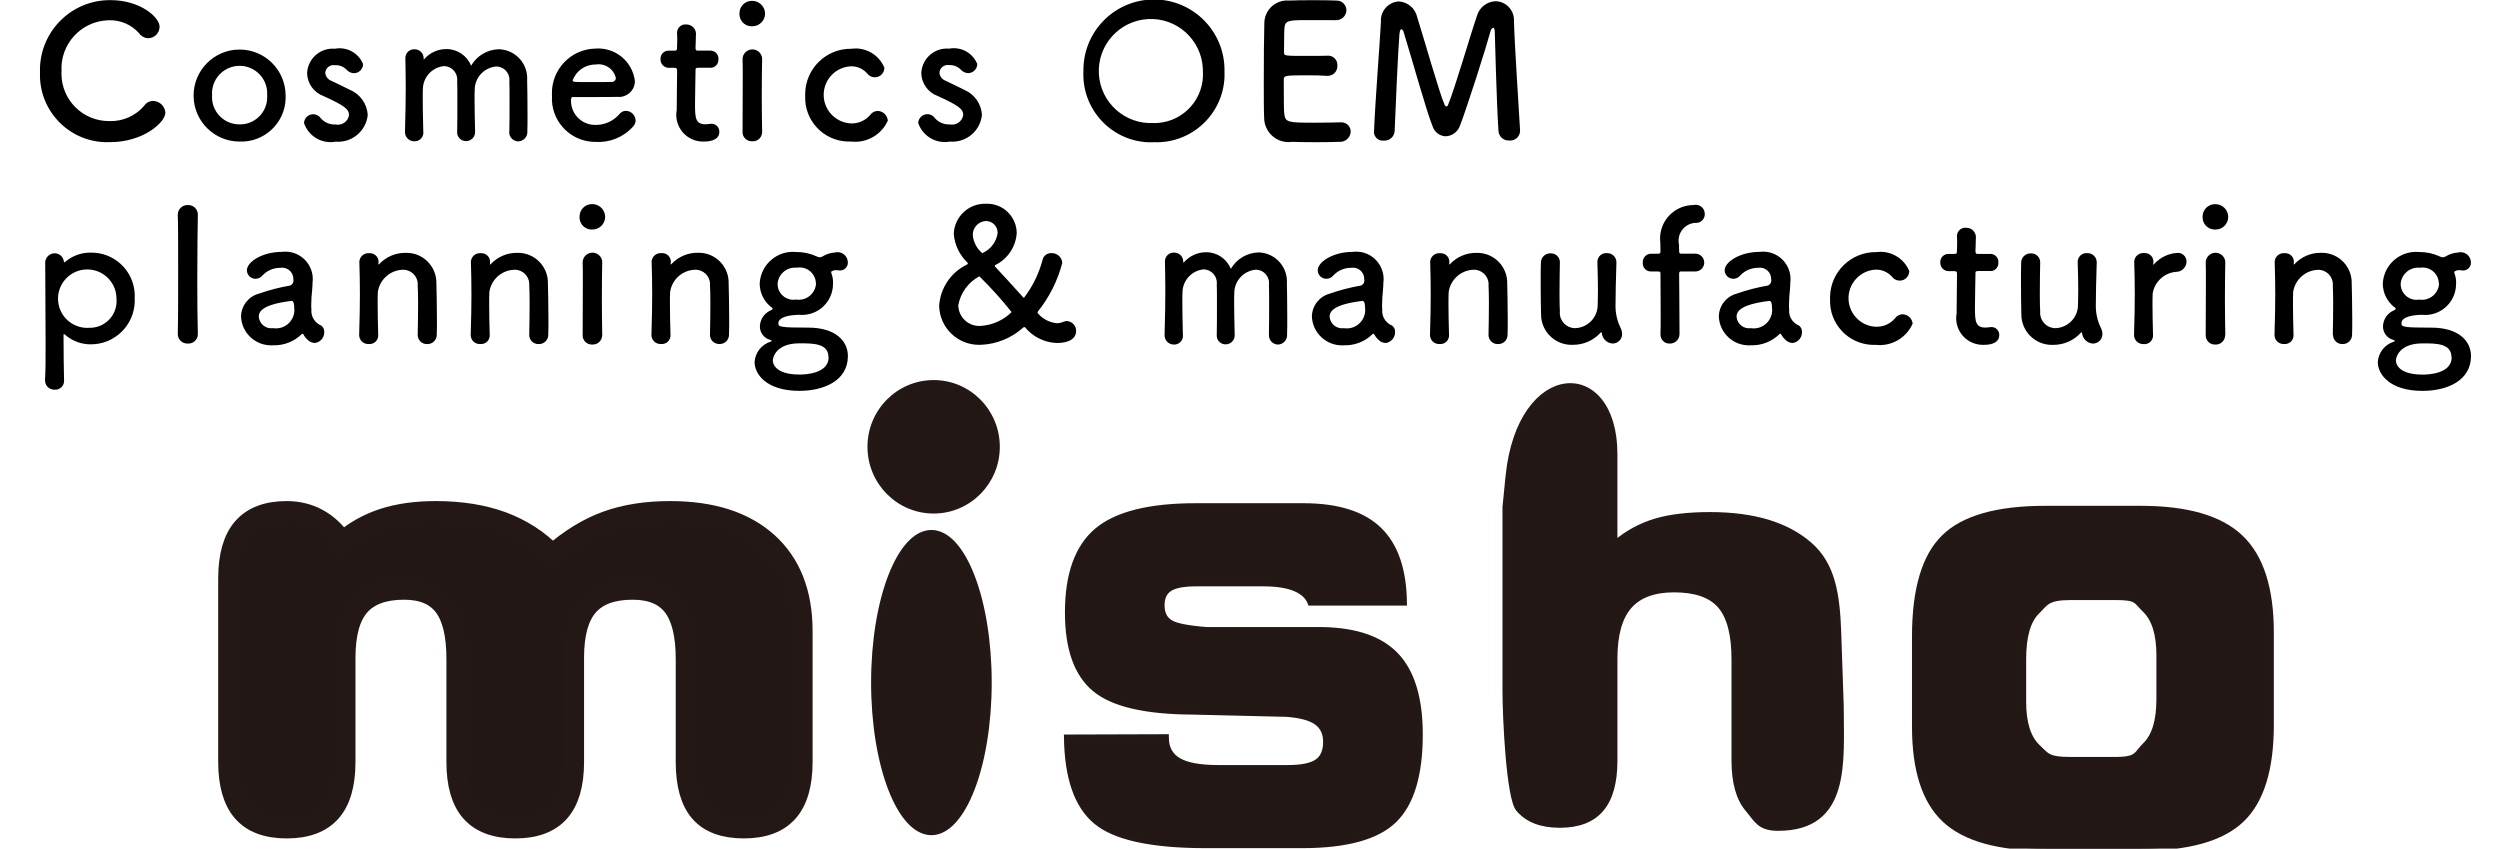
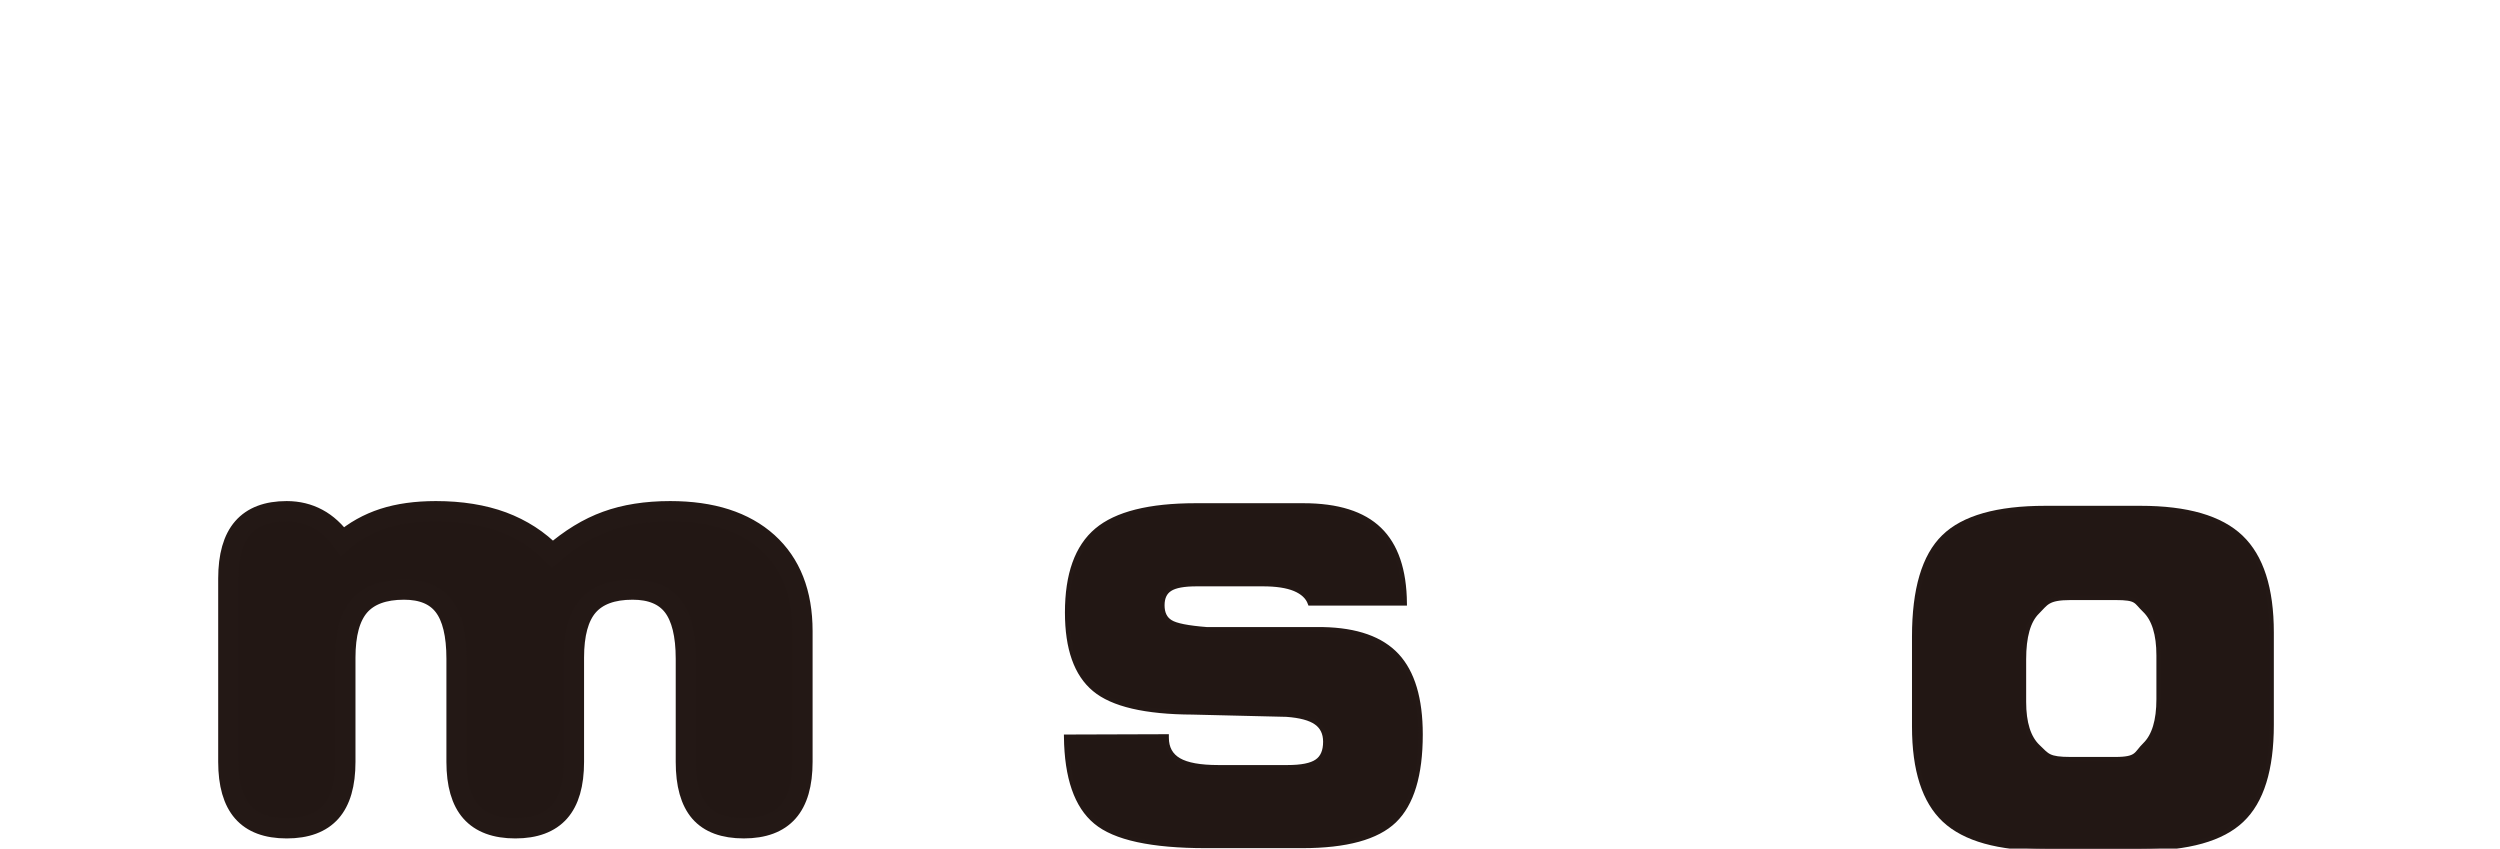
<svg xmlns="http://www.w3.org/2000/svg" version="1.1" id="logo-footer" x="0px" y="0px" width="123px" height="41.75px" viewBox="75.369 0 123 41.75" enable-background="new 75.369 0 123 41.75" xml:space="preserve">
  <path id="Misho_Co._Ltd." display="none" d="M76.528,38.635c0.026,0.576,0.516,1.022,1.092,0.996  c0.024-0.001,0.05-0.003,0.074-0.006c0.666,0.063,1.257-0.428,1.319-1.094c0-0.002,0-0.004,0.001-0.006  c0.109-3.037,0.418-9.727,0.572-11.662c0.043-0.463,0.132-0.639,0.242-0.639c0.158,0.085,0.265,0.24,0.286,0.418  c0.814,2.601,2.75,9.571,3.454,11.244c0.206,0.711,0.845,1.208,1.584,1.232c0.773-0.031,1.452-0.526,1.717-1.254  c0.9-2.355,3.168-9.506,3.652-11.332c0.021-0.201,0.146-0.377,0.33-0.463c0.109,0,0.2,0.154,0.2,0.529c0,0,0.22,8.734,0.439,11.881  c0.045,0.678,0.631,1.19,1.308,1.146c0.004-0.001,0.009-0.001,0.013-0.001c0.649,0.053,1.22-0.431,1.273-1.08  c0.002-0.021,0.003-0.043,0.003-0.064v-0.088c-0.176-3.125-0.66-10.275-0.726-13.113c0.072-1.252-0.884-2.325-2.136-2.397  c-0.021-0.001-0.043-0.002-0.064-0.003c-1.069,0.035-1.989,0.767-2.266,1.8c-0.858,2.509-2.619,8.625-3.455,10.649  c-0.02,0.102-0.099,0.181-0.2,0.199c-0.106-0.017-0.192-0.096-0.22-0.199c-0.528-1.078-2.464-7.9-3.3-10.539  c-0.23-1.06-1.141-1.834-2.224-1.893c-1.267,0.089-2.223,1.188-2.135,2.455c0.001,0.003,0.001,0.006,0.001,0.01  c-0.176,3.189-0.682,9.373-0.836,13.224v0.044L76.528,38.635z M98.412,25.875c0.848,0.004,1.537-0.681,1.54-1.527  c0-0.012,0-0.023,0-0.035c-0.026-0.832-0.707-1.494-1.54-1.5c-0.824-0.025-1.513,0.621-1.539,1.445  c-0.001,0.019-0.001,0.037-0.001,0.055c-0.058,0.805,0.548,1.504,1.352,1.561C98.287,25.878,98.349,25.879,98.412,25.875z   M99.6,38.593v-0.044c-0.022-1.21-0.044-2.773-0.044-4.291c0-1.848,0.021-3.586,0.044-4.488v-0.045  c-0.069-0.648-0.65-1.118-1.3-1.049c-0.578,0.061-1.026,0.535-1.055,1.116c0.022,0.594,0.022,1.474,0.022,2.464  c0,2-0.022,4.512-0.022,6.337c-0.013,0.607,0.469,1.11,1.076,1.124c0.03,0,0.06,0,0.09-0.002c0.613,0.043,1.146-0.419,1.188-1.032  c0.002-0.03,0.003-0.062,0.003-0.092L99.6,38.593z M108.918,36.523c-0.085-1.333-0.922-2.502-2.155-3.014  c-0.66-0.352-1.65-0.792-2.223-1.078c-0.408-0.155-0.69-0.532-0.726-0.968c0.051-0.554,0.541-0.96,1.094-0.909  c0.024,0.002,0.048,0.006,0.072,0.01c0.516-0.029,1.02,0.163,1.386,0.527c0.226,0.266,0.552,0.425,0.9,0.44  c0.604-0.01,1.09-0.497,1.1-1.101c0-0.858-1.364-1.849-3.388-1.849c-1.698-0.146-3.191,1.114-3.337,2.812  c-0.004,0.045-0.007,0.092-0.009,0.138c0.03,1.237,0.816,2.329,1.98,2.75c2.575,1.166,3.059,1.584,3.059,2.288  c0,0.507-0.462,1.123-1.628,1.123c-0.683,0.038-1.343-0.247-1.782-0.771c-0.2-0.289-0.529-0.462-0.881-0.463  c-0.596-0.005-1.091,0.462-1.122,1.058c0,0.726,1.122,2.243,3.808,2.243c1.955,0.157,3.673-1.286,3.854-3.239L108.918,36.523z   M117.694,38.549c-0.001,0.607,0.491,1.101,1.099,1.102c0.016,0,0.03-0.001,0.045-0.002c0.614,0.02,1.127-0.464,1.146-1.078  c0.001-0.029,0-0.059-0.001-0.088c0.021-0.461,0.021-1.077,0.021-1.76c0-1.629-0.044-3.587-0.065-4.379  c0.107-1.984-1.414-3.682-3.399-3.79c-0.157-0.009-0.315-0.007-0.473,0.005c-1.063-0.014-2.104,0.31-2.971,0.924  c-0.032,0.029-0.069,0.053-0.11,0.066c-0.044,0-0.044-0.044-0.044-0.132c0.021-0.748,0.044-3.388,0.065-5.478  c0.008-0.566-0.446-1.032-1.013-1.039c-0.036,0-0.073,0.001-0.108,0.005c-0.592-0.052-1.112,0.386-1.164,0.976  c-0.001,0.012-0.002,0.024-0.002,0.036c0,1.474,0.021,4.092,0.021,6.843c0,2.772-0.021,5.676-0.088,7.768v0.044  c0.003,0.6,0.491,1.083,1.091,1.081c0.025,0,0.05-0.002,0.075-0.004c0.571,0.049,1.074-0.377,1.122-0.948  c0.005-0.058,0.005-0.116,0-0.173c-0.044-1.563-0.066-2.861-0.066-3.873c0-0.727,0-1.301,0.022-1.694  c0.186-1.37,1.369-2.383,2.751-2.354c1.104-0.026,2.021,0.847,2.049,1.951c0.001,0.054,0,0.107-0.003,0.161  c0.021,0.353,0.044,1.078,0.044,1.937c0,1.342-0.022,2.971-0.044,3.873V38.549L117.694,38.549z M127.658,39.736  c2.946,0.105,5.419-2.199,5.523-5.145c0.005-0.141,0.005-0.281-0.001-0.422c-0.018-3.057-2.509-5.52-5.565-5.503  s-5.52,2.509-5.503,5.565c0.018,3.05,2.499,5.511,5.549,5.502L127.658,39.736z M127.658,37.669c-1.814,0.024-3.305-1.426-3.33-3.239  c-0.001-0.087,0.001-0.174,0.007-0.261c-0.123-1.829,1.26-3.411,3.089-3.534s3.411,1.26,3.534,3.088c0.01,0.148,0.01,0.298,0,0.446  c0.127,1.8-1.229,3.362-3.029,3.49c-0.089,0.007-0.179,0.009-0.268,0.008L127.658,37.669z M155.283,36.26  c-0.051-0.78-0.689-1.393-1.471-1.41c-0.434-0.004-0.839,0.212-1.078,0.572c-1.048,1.234-2.604,1.918-4.222,1.854  c-4.644,0-5.722-4.137-5.722-5.985c0-2.972,1.981-6.14,5.7-6.14c1.383-0.047,2.714,0.526,3.63,1.563  c0.259,0.365,0.676,0.586,1.123,0.594c0.741-0.021,1.333-0.623,1.342-1.363c0-1.188-2.377-3.213-5.875-3.213  c-4.643-0.063-8.457,3.649-8.52,8.292c-0.002,0.141,0,0.281,0.005,0.421c-0.157,4.463,3.333,8.207,7.795,8.364  c0.21,0.007,0.421,0.007,0.632-0.003c4.045-0.004,6.663-2.402,6.663-3.547L155.283,36.26z M162.104,39.736  c2.946,0.105,5.42-2.197,5.524-5.145c0.005-0.141,0.005-0.281-0.002-0.422c-0.017-3.057-2.509-5.52-5.564-5.503  c-3.057,0.017-5.521,2.509-5.503,5.565c0.017,3.051,2.501,5.513,5.553,5.502L162.104,39.736z M162.104,37.669  c-1.814,0.024-3.305-1.427-3.329-3.241c-0.001-0.086,0.001-0.172,0.007-0.259c-0.123-1.829,1.26-3.411,3.089-3.534  c1.828-0.123,3.411,1.26,3.534,3.088c0.01,0.148,0.01,0.298,0,0.446c0.127,1.801-1.23,3.364-3.032,3.49  c-0.087,0.006-0.174,0.009-0.261,0.008L162.104,37.669z M172.149,38.068c-0.023-0.838-0.722-1.498-1.56-1.475  c-0.001,0-0.002,0-0.003,0c-0.824-0.025-1.514,0.623-1.539,1.447c0,0.018-0.001,0.035-0.001,0.053  c-0.067,0.783,0.512,1.473,1.294,1.54c0.082,0.007,0.164,0.007,0.246,0c0.863-0.009,1.56-0.708,1.565-1.571L172.149,38.068z   M175.509,41.391c0.572-0.66,1.585-2,2.157-2.838c0.162-0.225,0.254-0.492,0.265-0.77c-0.027-0.687-0.591-1.23-1.277-1.233  c-0.439,0.015-0.837,0.269-1.034,0.661c-1.628,2.706-1.848,3.189-1.848,3.586c0.017,0.533,0.457,0.953,0.99,0.946  c0.29-0.005,0.564-0.136,0.751-0.358L175.509,41.391z M185.639,24.251v0.462c0,2.178-0.089,7-0.089,10.012  c0,0.813,0,1.518,0.022,1.98c0.066,1.936,1.276,2.662,3.3,2.816c0.286,0.021,1.584,0.043,2.86,0.043c1.3,0,2.6-0.021,2.882-0.043  c0.716,0.048,1.336-0.494,1.385-1.21c0.001-0.015,0.002-0.03,0.002-0.044c0.009-0.637-0.499-1.158-1.135-1.167  c-0.019-0.001-0.036,0-0.054,0.001h-0.102c-0.418,0.021-1.825,0.043-3.1,0.043c-2.992,0-3.477,0-3.565-1.057  c-0.021-0.374-0.044-1.363-0.044-2.618c0-3.058,0.067-7.7,0.133-9.108v-0.088c0.052-0.688-0.464-1.287-1.15-1.339  c-0.035-0.003-0.069-0.004-0.104-0.004c-0.673-0.009-1.226,0.53-1.234,1.204c0,0.031,0.001,0.064,0.003,0.096v0.022L185.639,24.251z   M201.916,30.874c0.531,0.005,0.966-0.422,0.971-0.953c0-0.027,0-0.054-0.003-0.081c0.047-0.523-0.34-0.984-0.862-1.031  c-0.035-0.004-0.07-0.004-0.105-0.004h-1.475c-0.22,0-0.309-0.021-0.309-0.373c0,0,0.045-0.837,0.045-1.431  c0.104-0.628-0.318-1.222-0.946-1.327c-0.072-0.012-0.146-0.017-0.22-0.015c-0.55-0.056-1.04,0.345-1.096,0.895  c-0.003,0.032-0.005,0.063-0.005,0.095v0.066c0.022,0.242,0.022,0.506,0.022,0.77c0,0.507-0.022,0.947-0.022,0.947  c0,0.308-0.021,0.373-0.374,0.373h-0.635c-0.531-0.016-0.976,0.402-0.991,0.935c0,0.026,0,0.053,0.001,0.079  c-0.03,0.551,0.392,1.023,0.942,1.055c0.016,0,0.032,0.001,0.048,0.001h0.66c0.22,0,0.352,0.022,0.352,0.308v0.33  c0,0.969-0.044,3.168-0.044,4.444c0,0.899,0,3.785,3.256,3.785c1.146,0,1.871-0.374,1.871-1.166  c0.015-0.521-0.396-0.954-0.915-0.968c-0.011,0-0.021,0-0.031,0c-0.065,0-0.109,0.021-0.176,0.021  c-0.168,0.025-0.337,0.039-0.507,0.044c-1.232,0-1.3-0.7-1.3-2.421c0-1.452,0.065-3.322,0.065-4.136c0-0.132,0-0.242,0.33-0.242  H201.916L201.916,30.874z M214.884,38.374c0.002-0.208-0.052-0.413-0.153-0.595c-0.639-1.232-0.66-1.299-0.66-9.461  c0-1.849,0.021-3.41,0.066-4.158v-0.11c0.024-0.606-0.447-1.119-1.055-1.144c-0.03-0.002-0.06-0.002-0.09,0  c-0.596-0.024-1.099,0.439-1.123,1.035c-0.001,0.036-0.001,0.072,0.001,0.108c0.022,0.925,0.066,3.168,0.066,5.722  c0,0.065-0.022,0.088-0.066,0.088c-0.031,0.003-0.063-0.005-0.088-0.022c-0.841-0.769-1.941-1.193-3.081-1.188  c-2.92-0.036-5.316,2.303-5.352,5.223c-0.001,0.1,0,0.2,0.005,0.3c-0.166,2.881,2.035,5.351,4.917,5.517  c0.143,0.008,0.286,0.01,0.43,0.006c1.325,0.003,2.589-0.557,3.478-1.539c0.029-0.037,0.066-0.068,0.109-0.088  c0.044,0,0.066,0.043,0.088,0.132c0.309,1.21,0.727,1.386,1.232,1.386c0.683,0.01,1.25-0.526,1.279-1.209L214.884,38.374z   M208.745,37.648c-1.933,0.191-3.654-1.221-3.846-3.152c-0.191-1.933,1.22-3.654,3.152-3.846c1.932-0.191,3.654,1.219,3.846,3.152  c0.012,0.122,0.018,0.245,0.017,0.368c0.159,1.753-1.134,3.303-2.887,3.461c-0.093,0.009-0.186,0.013-0.279,0.013L208.745,37.648z   M220.404,38.066c-0.023-0.838-0.722-1.499-1.56-1.476c-0.001,0-0.002,0-0.003,0c-0.824-0.025-1.514,0.622-1.539,1.447  c0,0.018-0.001,0.035,0,0.053c-0.068,0.782,0.511,1.472,1.293,1.54c0.082,0.008,0.164,0.008,0.246,0  c0.864-0.006,1.563-0.704,1.57-1.568L220.404,38.066z" />
-   <path id="Cosmetics_OEM_planning_manufacturing" d="M83.506,5.543c-0.021-0.318-0.281-0.568-0.6-0.577  c-0.177-0.001-0.343,0.087-0.441,0.235c-0.429,0.504-1.066,0.783-1.728,0.756c-1.288,0.006-2.338-1.034-2.344-2.322  c0-0.042,0.001-0.084,0.003-0.127C78.322,2.196,79.326,1.073,80.637,1c0.03-0.002,0.061-0.003,0.091-0.003  c0.565-0.019,1.109,0.215,1.484,0.639c0.105,0.15,0.276,0.241,0.459,0.244c0.304-0.009,0.546-0.255,0.55-0.559  c0-0.486-0.973-1.314-2.4-1.314c-1.899-0.025-3.46,1.494-3.486,3.394c0,0.057,0,0.114,0.002,0.172  c-0.064,1.825,1.363,3.357,3.188,3.422c0.086,0.003,0.173,0.002,0.26-0.001C82.434,6.992,83.506,6.011,83.506,5.543z M87.162,6.965  c1.206,0.043,2.218-0.9,2.26-2.105c0.002-0.058,0.002-0.115-0.001-0.172c-0.008-1.25-1.027-2.258-2.277-2.25  c-1.251,0.008-2.258,1.028-2.25,2.278C84.901,5.962,85.915,6.968,87.162,6.965z M87.162,6.119c-0.742,0.01-1.353-0.584-1.362-1.327  c-0.001-0.035,0-0.07,0.003-0.105c-0.051-0.749,0.516-1.396,1.265-1.445c0.748-0.05,1.396,0.516,1.445,1.265  c0.004,0.06,0.004,0.121,0,0.181c0.052,0.736-0.502,1.376-1.239,1.429C87.236,6.118,87.199,6.12,87.162,6.119z M93.462,5.651  c-0.035-0.545-0.377-1.024-0.882-1.234c-0.27-0.144-0.675-0.324-0.909-0.441c-0.169-0.063-0.286-0.22-0.3-0.4  c0.021-0.227,0.222-0.394,0.448-0.373c0.01,0.001,0.02,0.002,0.029,0.004c0.211-0.012,0.417,0.067,0.566,0.216  c0.093,0.109,0.227,0.174,0.369,0.18c0.247-0.004,0.446-0.203,0.45-0.45c-0.223-0.55-0.803-0.866-1.386-0.756  c-0.694-0.059-1.306,0.456-1.365,1.15c-0.001,0.019-0.002,0.037-0.003,0.056c0.012,0.506,0.333,0.953,0.81,1.125  c1.054,0.478,1.251,0.649,1.251,0.937c-0.046,0.303-0.329,0.511-0.632,0.465c-0.012-0.002-0.022-0.004-0.034-0.006  c-0.278,0.016-0.549-0.101-0.729-0.315c-0.082-0.118-0.217-0.188-0.36-0.189c-0.244-0.002-0.446,0.188-0.459,0.432  c0.218,0.651,0.882,1.043,1.558,0.918C92.682,7.035,93.385,6.448,93.462,5.651z M100.422,6.479  c-0.014,0.249,0.176,0.462,0.425,0.476c0.005,0,0.011,0.001,0.017,0.001c0.254-0.005,0.456-0.214,0.452-0.468  c-0.001-0.011-0.001-0.021-0.002-0.032c0.009-0.2,0.009-0.468,0.009-0.765c0-0.657-0.009-1.432-0.018-1.747  c0.051-0.787-0.545-1.466-1.332-1.518c-0.022-0.001-0.046-0.002-0.068-0.003c-0.563,0.017-1.077,0.323-1.359,0.81  c-0.197-0.497-0.68-0.822-1.215-0.819C96.917,2.413,96.523,2.59,96.249,2.9c-0.01,0.012-0.021,0.021-0.036,0.027  c-0.004-0.017-0.005-0.035-0.001-0.052c0.007-0.242-0.184-0.443-0.426-0.45c-0.008,0-0.016,0-0.023,0  c-0.237-0.012-0.438,0.171-0.45,0.408c0,0.008,0,0.016,0,0.024v0.018c0.009,0.522,0.018,0.954,0.018,1.4  c0,0.585-0.009,1.216-0.036,2.179v0.021c-0.013,0.25,0.179,0.463,0.429,0.476c0.01,0.001,0.021,0.001,0.03,0.001  c0.236,0.009,0.436-0.175,0.445-0.411c0.001-0.025-0.001-0.05-0.004-0.076c-0.019-0.7-0.027-1.224-0.027-1.612  c0-0.207,0-0.378,0.009-0.522c0.033-0.572,0.482-1.033,1.054-1.08c0.369,0.018,0.653,0.332,0.636,0.701  c-0.001,0.019-0.003,0.037-0.005,0.055c0.009,0.153,0.009,0.5,0.009,0.909c0,0.55,0,1.2-0.009,1.549v0.009  c-0.021,0.236,0.153,0.445,0.391,0.466c0.014,0.001,0.027,0.002,0.041,0.001c0.244,0.005,0.446-0.189,0.45-0.434  c0.001-0.008,0-0.017,0-0.025V6.475c-0.018-0.7-0.027-1.224-0.027-1.612c0-0.207,0-0.378,0.01-0.522  c0.041-0.573,0.497-1.029,1.07-1.071c0.363,0.011,0.648,0.314,0.638,0.676c-0.001,0.024-0.003,0.047-0.006,0.071  c0.009,0.153,0.009,0.5,0.009,0.909c0,0.55,0,1.2-0.009,1.549l0,0L100.422,6.479z M106.506,6.236  c0.087-0.082,0.136-0.196,0.136-0.315c-0.013-0.257-0.221-0.461-0.478-0.468c-0.118,0.001-0.229,0.054-0.306,0.144  c-0.289,0.348-0.719,0.549-1.171,0.549c-0.654,0.021-1.202-0.491-1.224-1.145c-0.001-0.019-0.001-0.037-0.001-0.055  c0-0.1,0.019-0.171,0.072-0.171c1.746,0,1.936,0,2.214-0.009c0.427,0.043,0.809-0.267,0.853-0.694  c0.003-0.03,0.004-0.06,0.004-0.089c-0.118-0.966-0.975-1.668-1.945-1.593c-1.207,0.027-2.163,1.027-2.137,2.234  c0.001,0.029,0.002,0.059,0.004,0.088c-0.076,1.175,0.815,2.189,1.99,2.265c0.054,0.004,0.107,0.005,0.161,0.004  C105.369,7.025,106.043,6.75,106.506,6.236z M105.488,4.03c-0.243,0.009-0.648,0.009-1.017,0.009c-0.838,0-0.928,0-0.928-0.081  c0.17-0.474,0.622-0.788,1.125-0.783c0.455-0.079,0.893,0.208,1,0.657C105.674,3.937,105.593,4.025,105.488,4.03z M110.316,3.337  c0.218,0.004,0.396-0.169,0.4-0.387c0.001-0.012,0-0.024-0.001-0.036c0.02-0.214-0.139-0.403-0.353-0.422  c-0.016-0.001-0.031-0.002-0.047-0.001h-0.601c-0.09,0-0.126-0.009-0.126-0.153c0,0,0.019-0.342,0.019-0.585  c0.043-0.257-0.131-0.5-0.388-0.543c-0.029-0.005-0.06-0.007-0.09-0.006c-0.225-0.023-0.425,0.141-0.447,0.366  c-0.002,0.013-0.002,0.026-0.002,0.039v0.027c0.009,0.1,0.009,0.208,0.009,0.316c0,0.207-0.009,0.387-0.009,0.387  c0,0.126-0.01,0.153-0.153,0.153h-0.261c-0.218-0.004-0.397,0.17-0.4,0.387c-0.001,0.009,0,0.018,0,0.027  c-0.013,0.225,0.16,0.418,0.386,0.431c0.005,0,0.01,0,0.015,0h0.27c0.09,0,0.145,0.009,0.145,0.126v0.135  c0,0.4-0.019,1.3-0.019,1.819c-0.13,0.713,0.343,1.397,1.057,1.527c0.091,0.017,0.183,0.023,0.275,0.021  c0.468,0,0.766-0.153,0.766-0.477c0.007-0.213-0.159-0.392-0.372-0.4c-0.005,0-0.011,0-0.016,0c-0.026,0-0.045,0.009-0.071,0.009  c-0.069,0.01-0.138,0.016-0.207,0.018c-0.5,0-0.531-0.288-0.531-0.99c0-0.6,0.026-1.36,0.026-1.693c0-0.054,0-0.1,0.136-0.1h0.587  L110.316,3.337z M112.38,1.293c0.347,0.002,0.629-0.277,0.631-0.624c0-0.005,0-0.01,0-0.015c-0.013-0.34-0.29-0.61-0.631-0.612  c-0.337-0.011-0.619,0.254-0.629,0.592c-0.001,0.007-0.001,0.014-0.001,0.02c-0.021,0.331,0.229,0.617,0.56,0.639  C112.333,1.294,112.356,1.294,112.38,1.293z M112.866,6.493V6.475c-0.009-0.5-0.018-1.134-0.018-1.756  c0-0.756,0.009-1.467,0.018-1.836V2.865c-0.027-0.266-0.264-0.459-0.529-0.432c-0.238,0.024-0.423,0.219-0.434,0.458  c0.009,0.243,0.009,0.6,0.009,1.008c0,0.819-0.009,1.846-0.009,2.593c-0.007,0.247,0.188,0.453,0.436,0.459c0.014,0,0.027,0,0.041,0  c0.251,0.017,0.468-0.172,0.485-0.423c0.001-0.011,0.001-0.021,0.001-0.032V6.493z M119.049,5.935  c-0.018-0.265-0.234-0.472-0.5-0.477c-0.147,0.002-0.285,0.077-0.368,0.2c-0.237,0.277-0.59,0.43-0.954,0.414  c-0.776-0.042-1.372-0.704-1.331-1.479c0.038-0.712,0.602-1.283,1.313-1.33c0.311-0.014,0.611,0.111,0.819,0.342  c0.15,0.212,0.444,0.262,0.656,0.111c0.124-0.088,0.198-0.229,0.198-0.381c-0.263-0.645-0.93-1.03-1.619-0.936  c-1.239-0.02-2.26,0.969-2.279,2.208c-0.001,0.038,0,0.076,0.001,0.114c-0.048,1.191,0.879,2.195,2.07,2.242  c0.06,0.002,0.12,0.002,0.181,0c0.763,0.09,1.497-0.324,1.813-1.024V5.935z M123.681,5.647c-0.035-0.545-0.377-1.024-0.883-1.234  c-0.271-0.144-0.676-0.324-0.909-0.441c-0.17-0.063-0.287-0.22-0.301-0.4c0.021-0.227,0.222-0.394,0.448-0.373  c0.01,0.001,0.02,0.002,0.029,0.004c0.211-0.012,0.417,0.066,0.566,0.216c0.094,0.109,0.228,0.174,0.37,0.18  c0.247-0.004,0.446-0.203,0.45-0.45c-0.224-0.55-0.804-0.866-1.387-0.756c-0.694-0.059-1.306,0.456-1.364,1.15  c-0.002,0.019-0.003,0.037-0.004,0.056c0.012,0.506,0.334,0.953,0.81,1.125c1.055,0.478,1.253,0.649,1.253,0.937  c-0.047,0.303-0.329,0.511-0.633,0.465c-0.012-0.002-0.023-0.004-0.034-0.006c-0.279,0.016-0.55-0.101-0.729-0.315  c-0.082-0.118-0.217-0.189-0.36-0.189c-0.243-0.002-0.446,0.188-0.459,0.432c0.218,0.651,0.882,1.043,1.558,0.918  c0.797,0.066,1.499-0.519,1.579-1.315V5.647z M132.139,6.997c1.846,0.073,3.402-1.365,3.476-3.211  c0.004-0.094,0.003-0.188-0.001-0.282c0.032-1.917-1.495-3.497-3.412-3.529c-1.916-0.032-3.496,1.496-3.529,3.412  c0,0.039,0,0.078,0,0.117c-0.088,1.842,1.333,3.407,3.175,3.496c0.098,0.005,0.194,0.005,0.292,0.001V6.997z M132.139,6.052  c-1.412,0.082-2.623-0.997-2.705-2.408c-0.082-1.412,0.997-2.623,2.409-2.705c1.411-0.082,2.622,0.997,2.704,2.409  c0.003,0.052,0.005,0.104,0.005,0.157c0.084,1.323-0.921,2.463-2.243,2.547c-0.057,0.003-0.113,0.005-0.17,0.005V6.052z   M141.081,0.992c0.275,0.018,0.514-0.191,0.531-0.467c0.001-0.007,0.001-0.013,0.001-0.02c-0.001-0.265-0.218-0.479-0.482-0.477  c-0.006,0-0.012,0-0.018,0c-0.135-0.009-0.63-0.019-1.143-0.019c-0.514,0-1.018,0.009-1.18,0.019  c-0.616-0.053-1.158,0.403-1.212,1.02c-0.003,0.038-0.005,0.076-0.004,0.114c-0.018,0.568-0.027,1.792-0.027,2.89  c0,0.729,0,1.4,0.019,1.774c0.019,0.662,0.571,1.184,1.234,1.165c0.048-0.001,0.096-0.005,0.144-0.013  c0.117,0.009,0.639,0.018,1.152,0.018c0.513,0,1.044-0.009,1.16-0.018c0.289,0.024,0.543-0.191,0.567-0.479  c0-0.007,0.001-0.014,0.001-0.021c0.002-0.252-0.201-0.458-0.454-0.46c-0.011,0-0.021,0-0.033,0.001h-0.045  c-0.171,0.009-0.747,0.018-1.277,0.018c-1.27,0-1.413-0.018-1.458-0.432c-0.019-0.153-0.027-0.36-0.027-1.7  c0-0.189,0.09-0.2,1.206-0.2c0.342,0,0.684,0.009,0.909,0.027h0.045c0.264,0.001,0.478-0.212,0.479-0.476  c0-0.012-0.001-0.025-0.002-0.038c0.015-0.25-0.176-0.464-0.426-0.479c-0.024-0.001-0.049-0.001-0.074,0.002  c-0.162,0.009-0.594,0.009-1.008,0.009c-1.107,0-1.116,0-1.116-0.18c0.009-0.522,0-0.964,0.019-1.18  c0.026-0.387,0.216-0.4,1.115-0.4c0.604-0.005,1.404,0.004,1.404,0.004V0.992z M142.968,6.511c0.012,0.236,0.212,0.419,0.448,0.408  c0.01,0,0.02-0.001,0.029-0.002c0.272,0.023,0.514-0.177,0.54-0.45c0.045-1.242,0.171-3.979,0.234-4.771  c0.018-0.19,0.055-0.262,0.1-0.262c0.065,0.034,0.108,0.098,0.117,0.171c0.334,1.063,1.126,3.917,1.414,4.6  c0.086,0.289,0.347,0.49,0.647,0.5c0.316-0.013,0.593-0.216,0.7-0.513c0.369-0.963,1.3-3.889,1.5-4.637  c0.009-0.083,0.06-0.155,0.135-0.189c0.045,0,0.081,0.063,0.081,0.216c0,0,0.09,3.575,0.181,4.862  c0.017,0.276,0.253,0.486,0.529,0.469c0.003,0,0.007,0,0.011,0c0.266,0.021,0.498-0.176,0.521-0.442  c0-0.009,0.001-0.017,0.001-0.026V6.407c-0.072-1.278-0.27-4.2-0.3-5.366c0.029-0.512-0.361-0.95-0.873-0.98  c-0.009,0-0.019,0-0.027-0.001c-0.438,0.015-0.814,0.314-0.927,0.738c-0.352,1.027-1.072,3.529-1.414,4.358  c-0.007,0.041-0.04,0.073-0.081,0.081c-0.043-0.007-0.078-0.039-0.09-0.081c-0.216-0.442-1.008-3.232-1.35-4.313  c-0.095-0.434-0.467-0.75-0.91-0.773c-0.518,0.035-0.909,0.482-0.874,1c0,0.002,0.001,0.005,0.001,0.008  c-0.072,1.306-0.279,3.835-0.342,5.411v0.018L142.968,6.511z M78.512,12.875c-0.021-0.233-0.216-0.413-0.45-0.414  c-0.259,0-0.469,0.208-0.47,0.467c0,0.011,0.001,0.022,0.002,0.033c0,0.855,0.018,2.548,0.018,3.907c0,0.792,0,1.467-0.027,1.792  v0.045c-0.007,0.251,0.19,0.461,0.441,0.468c0.012,0,0.024,0,0.036,0c0.238,0.016,0.443-0.164,0.459-0.402  c0.002-0.022,0.002-0.044,0-0.065c-0.009-0.37-0.027-1.225-0.027-2.215c0-0.036,0.009-0.054,0.027-0.054  c0.016,0.008,0.03,0.017,0.045,0.027c0.345,0.307,0.79,0.477,1.251,0.477c1.19,0.014,2.167-0.939,2.182-2.13  c0-0.043-0.001-0.086-0.003-0.129c0.068-1.174-0.829-2.182-2.004-2.25c-0.06-0.003-0.12-0.004-0.18-0.003  c-0.46-0.002-0.905,0.165-1.251,0.468c-0.008,0.007-0.018,0.01-0.027,0.009C78.522,12.899,78.513,12.888,78.512,12.875z   M79.799,16.125c-0.79,0.076-1.493-0.503-1.569-1.293s0.503-1.493,1.294-1.569c0.79-0.076,1.493,0.503,1.569,1.293  c0.004,0.042,0.006,0.085,0.007,0.128c0.071,0.723-0.457,1.366-1.18,1.438c-0.041,0.004-0.082,0.006-0.124,0.006L79.799,16.125z   M84.116,16.425c-0.006,0.258,0.198,0.472,0.456,0.478c0.015,0,0.029,0,0.044-0.001c0.252,0.016,0.469-0.175,0.485-0.427  c0.001-0.014,0.001-0.027,0.001-0.041v-0.018c-0.019-0.684-0.027-1.648-0.027-2.6c0-1.4,0.018-2.791,0.027-3.232v-0.018  c0.007-0.257-0.196-0.47-0.453-0.477c-0.011,0-0.021,0-0.033,0c-0.262-0.014-0.485,0.187-0.5,0.449  c-0.001,0.017-0.001,0.034,0,0.051c0.018,0.36,0.018,1.5,0.018,2.71s0,2.485-0.018,3.115v0.009V16.425z M90.863,16.875  c0.269-0.036,0.467-0.269,0.459-0.54c0.006-0.122-0.048-0.24-0.144-0.315c-0.323-0.128-0.521-0.455-0.487-0.8  c-0.008-0.069-0.012-0.138-0.009-0.208c0.001-0.25,0.017-0.499,0.045-0.747c0.01-0.126,0.019-0.234,0.019-0.351  c0.101-0.741-0.419-1.422-1.159-1.522c-0.123-0.017-0.248-0.016-0.372,0.001c-0.908,0-1.699,0.477-1.699,0.909  c0.005,0.234,0.198,0.419,0.432,0.414l0,0c0.13-0.002,0.252-0.061,0.333-0.162c0.228-0.244,0.548-0.381,0.882-0.378  c0.302-0.047,0.585,0.158,0.633,0.46c0.006,0.036,0.008,0.071,0.007,0.107c0.029,0.128-0.039,0.259-0.162,0.306  c-0.523,0.091-1.038,0.225-1.539,0.4c-0.51,0.138-0.866,0.598-0.874,1.126c0.035,0.817,0.727,1.45,1.544,1.415  c0.011,0,0.021-0.001,0.032-0.002c0.521,0.018,1.025-0.177,1.399-0.54c0.014-0.016,0.033-0.026,0.054-0.027  c0.017,0.002,0.029,0.013,0.036,0.027c0.063,0.114,0.145,0.215,0.243,0.3c0.091,0.078,0.206,0.123,0.325,0.127H90.863z   M89.719,14.804c0.107,0,0.126,0.2,0.126,0.334c0.062,0.497-0.291,0.95-0.788,1.012c-0.085,0.011-0.172,0.009-0.257-0.004  c-0.337,0.047-0.648-0.188-0.696-0.526c-0.001-0.011-0.002-0.021-0.003-0.032c0-0.216,0.09-0.6,1.61-0.784l0,0H89.719z   M95.919,16.479c0,0.248,0.2,0.45,0.448,0.45c0.007,0,0.014,0,0.021,0c0.251,0.008,0.461-0.19,0.469-0.442c0-0.012,0-0.023,0-0.035  c0.009-0.189,0.009-0.441,0.009-0.72c0-0.666-0.018-1.468-0.027-1.792c0.017-0.813-0.63-1.485-1.442-1.5c-0.026,0-0.053,0-0.079,0  c-0.482-0.004-0.945,0.191-1.278,0.54c-0.012,0.015-0.027,0.028-0.045,0.036c-0.009,0-0.009-0.009-0.009-0.018v-0.027  c0-0.027,0.009-0.054,0.009-0.09c0-0.234-0.19-0.425-0.426-0.424c-0.011,0-0.022,0-0.033,0.001  c-0.245-0.023-0.463,0.156-0.486,0.401c0,0.001-0.001,0.002-0.001,0.004v0.012c0.019,0.6,0.027,1.071,0.027,1.611  c0,0.54-0.009,1.126-0.036,1.981v0.018c0.002,0.246,0.202,0.444,0.448,0.442c0.01,0,0.02,0,0.03-0.001  c0.233,0.02,0.439-0.154,0.459-0.388c0.002-0.024,0.002-0.047,0-0.071c-0.019-0.639-0.027-1.116-0.027-1.486  c0-0.252,0-0.459,0.009-0.621c0.093-0.614,0.612-1.073,1.233-1.089c0.396-0.008,0.724,0.306,0.731,0.702  c0.001,0.027,0,0.054-0.003,0.081c0.009,0.145,0.019,0.45,0.019,0.811c0,0.55-0.01,1.234-0.019,1.6v0.011V16.479z M101.407,16.479  c-0.001,0.248,0.199,0.45,0.447,0.45c0.007,0,0.014,0,0.021,0c0.251,0.008,0.461-0.19,0.469-0.441c0-0.012,0-0.024-0.001-0.036  c0.01-0.189,0.01-0.441,0.01-0.72c0-0.666-0.019-1.468-0.027-1.792c0.017-0.812-0.629-1.484-1.44-1.5c-0.027,0-0.054,0-0.08,0  c-0.482-0.004-0.945,0.191-1.278,0.54c-0.012,0.015-0.027,0.028-0.045,0.036c-0.01,0-0.01-0.009-0.01-0.018v-0.027  c0-0.027,0.01-0.054,0.01-0.09c-0.001-0.234-0.191-0.425-0.426-0.424c-0.012,0-0.023,0-0.034,0.001  c-0.245-0.023-0.462,0.156-0.485,0.4c-0.001,0.001-0.001,0.003-0.001,0.005v0.012c0.019,0.6,0.027,1.071,0.027,1.611  c0,0.54-0.009,1.126-0.036,1.981v0.018c0.001,0.246,0.2,0.443,0.445,0.442c0.011,0,0.021,0,0.031-0.001  c0.234,0.02,0.439-0.154,0.459-0.388c0.002-0.024,0.002-0.047,0-0.071c-0.018-0.639-0.026-1.116-0.026-1.486  c0-0.252,0-0.459,0.009-0.621c0.093-0.614,0.613-1.073,1.234-1.089c0.396-0.008,0.723,0.306,0.731,0.702  c0.001,0.027,0,0.054-0.003,0.081c0.009,0.145,0.018,0.45,0.018,0.811c0,0.55-0.009,1.234-0.018,1.6v0.011V16.479z M104.513,11.293  c0.346,0.002,0.628-0.277,0.63-0.624c0-0.005,0-0.01,0-0.015c-0.012-0.34-0.29-0.61-0.63-0.612c-0.338-0.011-0.619,0.254-0.63,0.592  c0,0.007-0.001,0.014-0.001,0.02c-0.021,0.331,0.229,0.617,0.56,0.639C104.466,11.294,104.489,11.294,104.513,11.293L104.513,11.293  z M104.999,16.493v-0.018c-0.009-0.5-0.018-1.134-0.018-1.756c0-0.756,0.009-1.467,0.018-1.836v-0.018  c-0.026-0.266-0.264-0.459-0.529-0.432c-0.238,0.024-0.423,0.219-0.434,0.458c0.009,0.243,0.009,0.6,0.009,1.008  c0,0.819-0.009,1.846-0.009,2.593c-0.007,0.247,0.188,0.453,0.436,0.459c0.014,0,0.028,0,0.042,0  c0.25,0.014,0.466-0.178,0.479-0.428c0.001-0.009,0.001-0.018,0.001-0.027L104.999,16.493z M110.299,16.475  c0,0.248,0.2,0.45,0.448,0.45c0.007,0,0.014,0,0.021,0c0.251,0.008,0.461-0.19,0.468-0.441c0.001-0.012,0-0.024,0-0.036  c0.009-0.189,0.009-0.441,0.009-0.72c0-0.666-0.018-1.468-0.027-1.792c0.017-0.812-0.628-1.484-1.44-1.5c-0.026,0-0.054,0-0.08,0  c-0.482-0.005-0.945,0.191-1.278,0.54c-0.012,0.015-0.027,0.028-0.045,0.036c-0.009,0-0.009-0.009-0.009-0.018v-0.027  c0-0.027,0.009-0.054,0.009-0.09c0-0.234-0.19-0.425-0.426-0.424c-0.011,0-0.022,0-0.033,0.001  c-0.245-0.023-0.463,0.156-0.486,0.401c0,0.001,0,0.002-0.001,0.003v0.016c0.019,0.6,0.027,1.071,0.027,1.611  c0,0.54-0.009,1.126-0.036,1.981v0.018c0.001,0.246,0.201,0.443,0.446,0.442c0.01,0,0.021,0,0.031-0.001  c0.233,0.021,0.439-0.153,0.46-0.387c0.002-0.024,0.002-0.048,0-0.072c-0.019-0.639-0.027-1.116-0.027-1.486  c0-0.252,0-0.459,0.009-0.621c0.093-0.614,0.612-1.073,1.233-1.089c0.396-0.008,0.724,0.306,0.731,0.702  c0.001,0.027,0,0.054-0.003,0.081c0.01,0.145,0.019,0.45,0.019,0.811c0,0.55-0.009,1.234-0.019,1.6V16.475L110.299,16.475z   M114.653,15.485c0.838,0.096,1.595-0.506,1.69-1.344c0.006-0.056,0.01-0.112,0.01-0.168c0.012-0.181-0.016-0.362-0.081-0.531  c-0.006-0.017-0.01-0.036-0.009-0.054c-0.003-0.022,0.014-0.042,0.035-0.045c0.057-0.036,0.122-0.055,0.189-0.054  c0.039-0.001,0.078,0.002,0.117,0.009c0.032,0.008,0.066,0.011,0.1,0.009c0.212-0.002,0.382-0.175,0.38-0.387  c-0.001-0.009-0.001-0.019-0.002-0.027c-0.01-0.279-0.244-0.497-0.523-0.486c-0.039,0.001-0.077,0.007-0.115,0.018  c-0.213,0.011-0.42,0.076-0.6,0.189c-0.043,0.028-0.093,0.043-0.145,0.045c-0.054-0.001-0.106-0.017-0.153-0.045  c-0.313-0.144-0.654-0.218-1-0.216h-0.018c-0.9-0.082-1.695,0.582-1.777,1.481c-0.003,0.031-0.005,0.063-0.006,0.094  c0.008,0.433,0.205,0.841,0.54,1.117c0.047,0.021,0.083,0.06,0.101,0.108c-0.029,0.039-0.07,0.067-0.117,0.081  c-0.313,0.143-0.515,0.456-0.514,0.8c0.006,0.299,0.207,0.559,0.495,0.639c0.063,0.018,0.081,0.036,0.081,0.054  c-0.008,0.019-0.025,0.032-0.045,0.036c-0.448,0.138-0.764,0.54-0.792,1.008c0,0.586,0.576,1.414,2.206,1.414  c1.206,0,2.385-0.5,2.385-1.711c0-0.738-0.6-1.4-1.953-1.4c-1.353,0-1.468-0.036-1.468-0.2c-0.01-0.343,0.604-0.42,0.981-0.429  L114.653,15.485z M115.517,13.954c-0.03,0.467-0.434,0.822-0.9,0.792c-0.027-0.002-0.055-0.005-0.081-0.009  c-0.421,0.075-0.823-0.207-0.898-0.628c-0.008-0.048-0.012-0.097-0.012-0.146c0.035-0.474,0.447-0.829,0.922-0.794  c0.008,0,0.017,0.001,0.024,0.002c0.435-0.077,0.851,0.213,0.928,0.647c0.008,0.046,0.013,0.093,0.013,0.14L115.517,13.954z   M116.138,17.573c0,0.82-1.171,0.855-1.423,0.855c-1.3,0-1.323-0.622-1.323-0.7c0-0.108,0.126-0.837,1.314-0.837  c0.677,0.001,1.424,0.001,1.424,0.683L116.138,17.573z M128.315,16.295c0.007-0.26-0.19-0.48-0.45-0.5  c-0.059,0-0.117,0.012-0.171,0.036c-0.105,0.046-0.219,0.07-0.333,0.072c-0.356-0.036-0.685-0.207-0.919-0.477  c-0.016-0.014-0.025-0.033-0.027-0.054c0.004-0.016,0.01-0.031,0.019-0.045c0.563-0.705,0.973-1.521,1.199-2.395  c-0.019-0.28-0.259-0.493-0.54-0.477c-0.194-0.01-0.37,0.118-0.423,0.306c-0.179,0.685-0.491,1.327-0.919,1.89  c-0.022-0.003-0.042-0.017-0.054-0.036c-0.45-0.5-0.936-1.035-1.359-1.485c-0.014-0.012-0.022-0.027-0.026-0.045  c-0.001-0.019,0.01-0.037,0.026-0.045c0.606-0.297,1.008-0.894,1.054-1.567c-0.004-0.805-0.659-1.454-1.464-1.45  c-0.017,0-0.032,0-0.049,0.001c-0.847-0.026-1.556,0.638-1.585,1.485c0.044,0.539,0.285,1.042,0.677,1.414  c0.011,0.008,0.018,0.022,0.018,0.036c-0.006,0.022-0.019,0.041-0.037,0.054c-0.791,0.377-1.318,1.151-1.377,2.026  c0.019,1.083,0.913,1.946,1.996,1.927c0.016,0,0.032,0,0.048-0.001c0.773-0.029,1.513-0.328,2.088-0.846  c0.017-0.018,0.039-0.028,0.063-0.027c0.014,0,0.027,0.007,0.036,0.018c0.382,0.46,0.941,0.738,1.54,0.765  c0.891,0,0.967-0.423,0.967-0.576L128.315,16.295z M123.76,12.424c-0.018,0.016-0.04,0.026-0.063,0.027  c-0.011-0.003-0.021-0.009-0.027-0.018c-0.247-0.218-0.404-0.52-0.44-0.847c-0.019-0.365,0.256-0.68,0.621-0.711  c0.315-0.016,0.584,0.228,0.6,0.543c0.001,0.017,0.001,0.034,0,0.051c-0.059,0.416-0.32,0.775-0.697,0.959L123.76,12.424z   M125.146,15.35c-0.405,0.402-0.942,0.645-1.513,0.684c-0.567,0.047-1.066-0.375-1.113-0.944c-0.002-0.024-0.003-0.049-0.003-0.073  c0.109-0.608,0.491-1.132,1.036-1.423c0.564,0.553,1.095,1.141,1.586,1.76L125.146,15.35z M137.802,16.475  c-0.015,0.249,0.175,0.462,0.424,0.476c0.006,0,0.011,0,0.017,0.001c0.254-0.005,0.456-0.214,0.452-0.468  c-0.001-0.011-0.001-0.021-0.002-0.032c0.009-0.2,0.009-0.468,0.009-0.765c0-0.657-0.009-1.432-0.018-1.747  c0.051-0.787-0.545-1.467-1.332-1.518c-0.022-0.001-0.046-0.002-0.068-0.003c-0.563,0.017-1.077,0.323-1.359,0.81  c-0.197-0.497-0.68-0.822-1.215-0.819c-0.413-0.001-0.807,0.176-1.081,0.486c-0.009,0.012-0.021,0.021-0.035,0.027  c-0.007-0.014-0.01-0.029-0.01-0.045c0.007-0.242-0.184-0.443-0.426-0.45c-0.008,0-0.016,0-0.024,0  c-0.236-0.012-0.438,0.171-0.449,0.408c0,0.008,0,0.016,0,0.024v0.015c0.009,0.522,0.018,0.954,0.018,1.4  c0,0.585-0.009,1.216-0.036,2.179v0.021c-0.013,0.25,0.179,0.463,0.429,0.476c0.01,0.001,0.021,0.001,0.03,0.001  c0.236,0.009,0.436-0.175,0.445-0.411c0.001-0.025-0.001-0.05-0.004-0.076c-0.019-0.7-0.027-1.224-0.027-1.612  c0-0.207,0-0.378,0.009-0.522c0.033-0.572,0.483-1.033,1.055-1.08c0.369,0.019,0.653,0.333,0.635,0.701  c-0.001,0.019-0.003,0.037-0.005,0.055c0.009,0.153,0.009,0.5,0.009,0.909c0,0.55,0,1.2-0.009,1.549v0.009  c-0.021,0.236,0.153,0.445,0.391,0.466c0.014,0.001,0.027,0.002,0.041,0.001c0.244,0.005,0.446-0.189,0.45-0.434  c0-0.008,0-0.017,0-0.025v-0.009c-0.018-0.7-0.027-1.224-0.027-1.612c0-0.207,0-0.378,0.01-0.522  c0.041-0.573,0.497-1.029,1.07-1.071c0.362,0.01,0.647,0.312,0.638,0.674c-0.001,0.024-0.003,0.049-0.007,0.073  c0.01,0.153,0.01,0.5,0.01,0.909c0,0.55,0,1.2-0.01,1.549l0,0H137.802z M143.547,16.875c0.27-0.036,0.468-0.269,0.46-0.54  c0.007-0.122-0.047-0.24-0.144-0.315c-0.323-0.127-0.522-0.455-0.487-0.8c-0.008-0.069-0.011-0.138-0.009-0.208  c0.002-0.25,0.017-0.499,0.045-0.747c0.009-0.126,0.019-0.234,0.019-0.351c0.101-0.74-0.418-1.421-1.157-1.522  c-0.124-0.017-0.25-0.016-0.373,0.001c-0.909,0-1.7,0.477-1.7,0.909c0.006,0.234,0.199,0.419,0.433,0.414  c0.13-0.002,0.252-0.061,0.333-0.162c0.229-0.244,0.549-0.381,0.883-0.378c0.302-0.048,0.585,0.158,0.632,0.46  c0.006,0.035,0.008,0.071,0.007,0.107c0.03,0.128-0.039,0.259-0.162,0.306c-0.523,0.091-1.038,0.225-1.539,0.4  c-0.51,0.138-0.866,0.598-0.874,1.126c0.036,0.817,0.728,1.45,1.545,1.415c0.01,0,0.021-0.001,0.031-0.002  c0.521,0.017,1.025-0.177,1.4-0.54c0.014-0.016,0.032-0.025,0.054-0.027c0.016,0.002,0.029,0.013,0.036,0.027  c0.062,0.114,0.145,0.216,0.243,0.3c0.089,0.077,0.201,0.122,0.318,0.127H143.547z M142.404,14.804c0.108,0,0.126,0.2,0.126,0.334  c0.063,0.497-0.29,0.951-0.787,1.013c-0.086,0.011-0.172,0.009-0.257-0.004c-0.338,0.047-0.649-0.188-0.696-0.526  c-0.002-0.011-0.003-0.021-0.004-0.032c0-0.216,0.09-0.6,1.611-0.784h0.009H142.404z M148.604,16.479  c-0.001,0.248,0.199,0.45,0.447,0.45c0.007,0,0.014,0,0.021,0c0.252,0.008,0.462-0.19,0.47-0.442c0-0.011,0-0.023-0.001-0.034  c0.009-0.189,0.009-0.441,0.009-0.72c0-0.666-0.018-1.468-0.026-1.792c0.016-0.813-0.632-1.485-1.445-1.5c-0.025,0-0.051,0-0.077,0  c-0.482-0.005-0.945,0.191-1.277,0.54c-0.013,0.015-0.028,0.028-0.046,0.036c-0.009,0-0.009-0.009-0.009-0.018v-0.027  c0-0.027,0.009-0.054,0.009-0.09c0-0.234-0.19-0.425-0.425-0.424c-0.012,0-0.023,0-0.035,0.001c-0.244-0.023-0.462,0.156-0.485,0.4  c0,0.001,0,0.003,0,0.004v0.012c0.018,0.6,0.026,1.071,0.026,1.611c0,0.54-0.009,1.126-0.035,1.981v0.018  c0.001,0.246,0.2,0.443,0.445,0.442c0.011,0,0.021,0,0.031-0.001c0.233,0.021,0.439-0.153,0.46-0.387  c0.002-0.024,0.002-0.048,0-0.072c-0.018-0.639-0.027-1.116-0.027-1.486c0-0.252,0-0.459,0.01-0.621  c0.093-0.614,0.612-1.073,1.232-1.089c0.396-0.008,0.724,0.306,0.732,0.702c0,0.027-0.001,0.054-0.003,0.081  c0.009,0.145,0.018,0.45,0.018,0.811c0,0.55-0.009,1.234-0.018,1.6v0.011V16.479z M152.116,12.905  c0.001-0.242-0.194-0.44-0.437-0.441c-0.008,0-0.015,0-0.022,0c-0.255-0.008-0.469,0.191-0.477,0.446  c-0.001,0.01-0.001,0.021,0,0.031c-0.01,0.243-0.01,0.6-0.01,0.972c0,0.6,0.01,1.252,0.019,1.54  c-0.008,0.828,0.658,1.506,1.486,1.513c0.026,0,0.053,0,0.079-0.001c0.518,0.004,1.011-0.212,1.359-0.594  c0.009-0.013,0.021-0.023,0.037-0.027c0.015,0.01,0.025,0.027,0.027,0.045c0.028,0.277,0.253,0.494,0.53,0.513  c0.257,0.002,0.466-0.204,0.469-0.46c0-0.002,0-0.005,0-0.008c-0.001-0.11-0.028-0.219-0.081-0.315  c-0.166-0.343-0.25-0.72-0.243-1.1c0-0.586,0.018-1.135,0.045-2.1v-0.014c0-0.25-0.202-0.451-0.451-0.451  c-0.009,0-0.018,0-0.026,0.001c-0.236-0.018-0.441,0.16-0.459,0.396c-0.001,0.021-0.001,0.042,0,0.063  c0.018,0.54,0.026,1,0.026,1.368c0,0.368-0.009,0.648-0.018,0.847c-0.065,0.567-0.537,1-1.107,1.017  c-0.417-0.002-0.753-0.342-0.751-0.759c0.001-0.023,0.002-0.046,0.004-0.069c-0.009-0.144-0.018-0.451-0.018-0.8  c0-0.558,0.009-1.233,0.018-1.6V12.905L152.116,12.905z M158.816,13.355c0.241-0.02,0.42-0.232,0.4-0.473  c-0.019-0.213-0.188-0.382-0.4-0.4h-0.704c-0.063,0-0.126,0-0.126-0.09c-0.009-0.117-0.009-0.2-0.009-0.351  c-0.109-0.476,0.188-0.949,0.663-1.058c0.025-0.006,0.05-0.01,0.075-0.014h0.097c0.237,0.001,0.431-0.19,0.433-0.427  c0-0.007-0.001-0.015-0.001-0.022c-0.002-0.248-0.204-0.448-0.452-0.446c-0.036,0-0.071,0.005-0.105,0.014  c-0.911,0.003-1.646,0.744-1.644,1.655c0.001,0.066,0.005,0.133,0.014,0.2c0,0.234,0.009,0.333,0.009,0.423  c0,0.117-0.054,0.117-0.145,0.117h-0.323c-0.228,0.002-0.409,0.189-0.406,0.416c0,0.008,0,0.017,0.001,0.025  c-0.018,0.22,0.146,0.413,0.366,0.431c0.013,0.001,0.025,0.001,0.039,0.001h0.314c0.145,0,0.153,0.018,0.153,0.144  c0,0,0.009,1.107,0.009,1.972c0,0.432,0,0.8-0.009,0.945v0.036c-0.009,0.239,0.178,0.441,0.417,0.45c0.011,0,0.022,0,0.033,0  c0.258,0.011,0.475-0.189,0.485-0.447c0.001-0.013,0.001-0.026,0-0.039v-0.27c0-0.756-0.018-2.647-0.018-2.647  c0-0.144,0.027-0.144,0.117-0.144h0.7H158.816z M163.568,16.875c0.269-0.036,0.467-0.269,0.459-0.54  c0.006-0.122-0.048-0.24-0.145-0.315c-0.322-0.128-0.521-0.455-0.485-0.8c-0.009-0.069-0.012-0.138-0.009-0.208  c0.001-0.25,0.017-0.499,0.045-0.747c0.009-0.126,0.018-0.234,0.018-0.351c0.101-0.74-0.417-1.421-1.157-1.522  c-0.123-0.017-0.249-0.016-0.373,0.001c-0.908,0-1.699,0.477-1.699,0.909c0.005,0.233,0.198,0.419,0.432,0.414l0,0  c0.13-0.002,0.252-0.061,0.333-0.162c0.229-0.243,0.549-0.38,0.883-0.378c0.302-0.048,0.585,0.158,0.633,0.46  c0.006,0.035,0.008,0.071,0.007,0.107c0.029,0.128-0.039,0.259-0.162,0.306c-0.523,0.091-1.039,0.225-1.54,0.4  c-0.51,0.139-0.866,0.598-0.873,1.126c0.035,0.817,0.727,1.451,1.544,1.415c0.011,0,0.021-0.001,0.032-0.002  c0.521,0.017,1.025-0.178,1.399-0.54c0.014-0.016,0.033-0.025,0.054-0.027c0.017,0.002,0.029,0.013,0.036,0.027  c0.063,0.114,0.145,0.216,0.243,0.3c0.089,0.076,0.199,0.121,0.316,0.127H163.568z M162.425,14.804c0.108,0,0.127,0.2,0.127,0.334  c0.062,0.497-0.291,0.951-0.788,1.013c-0.085,0.011-0.172,0.009-0.257-0.004c-0.338,0.046-0.649-0.19-0.696-0.528  c-0.001-0.01-0.002-0.02-0.003-0.03c0-0.216,0.091-0.6,1.611-0.784h-0.007H162.425z M169.473,15.939  c-0.018-0.265-0.235-0.472-0.5-0.477c-0.148,0.002-0.286,0.077-0.369,0.2c-0.238,0.277-0.59,0.43-0.955,0.414  c-0.776-0.042-1.372-0.704-1.331-1.479c0.038-0.712,0.602-1.283,1.313-1.33c0.312-0.014,0.611,0.112,0.82,0.342  c0.15,0.212,0.444,0.262,0.657,0.111c0.123-0.088,0.197-0.229,0.198-0.381c-0.264-0.645-0.931-1.03-1.621-0.936  c-1.239-0.019-2.26,0.97-2.278,2.209c-0.001,0.038,0,0.075,0.001,0.113c-0.048,1.191,0.88,2.195,2.07,2.242  c0.06,0.002,0.12,0.002,0.18,0c0.761,0.085,1.49-0.33,1.805-1.028H169.473z M173.288,13.339c0.218,0.004,0.397-0.169,0.401-0.387  c0-0.012,0-0.024-0.001-0.036c0.019-0.214-0.14-0.403-0.354-0.422c-0.016-0.001-0.031-0.002-0.047-0.001h-0.6  c-0.09,0-0.126-0.009-0.126-0.153c0,0,0.018-0.342,0.018-0.585c0.043-0.257-0.13-0.5-0.387-0.543  c-0.03-0.005-0.061-0.007-0.09-0.006c-0.226-0.023-0.427,0.142-0.449,0.367c-0.001,0.013-0.002,0.025-0.002,0.038v0.027  c0.009,0.1,0.009,0.208,0.009,0.316c0,0.207-0.009,0.387-0.009,0.387c0,0.126-0.009,0.153-0.153,0.153h-0.261  c-0.218-0.007-0.399,0.165-0.405,0.382c0,0.011,0,0.021,0,0.032c-0.013,0.226,0.16,0.419,0.386,0.432c0.007,0,0.013,0,0.02,0h0.27  c0.091,0,0.145,0.009,0.145,0.126V13.6c0,0.4-0.018,1.3-0.018,1.819c-0.131,0.713,0.342,1.397,1.056,1.527  c0.091,0.017,0.184,0.023,0.277,0.021c0.468,0,0.765-0.153,0.765-0.477c0.008-0.213-0.159-0.392-0.372-0.4c-0.005,0-0.01,0-0.015,0  c-0.027,0-0.045,0.009-0.072,0.009c-0.068,0.01-0.138,0.016-0.207,0.018c-0.5,0-0.531-0.288-0.531-0.99  c0-0.6,0.027-1.36,0.027-1.693c0-0.054,0-0.1,0.135-0.1h0.594L173.288,13.339z M175.747,12.907c0.002-0.242-0.194-0.44-0.437-0.441  c-0.007,0-0.015,0-0.022,0c-0.256-0.008-0.47,0.192-0.478,0.448c-0.001,0.01-0.001,0.02,0,0.029c-0.009,0.243-0.009,0.6-0.009,0.972  c0,0.6,0.009,1.252,0.018,1.54c-0.008,0.828,0.658,1.506,1.486,1.513c0.027,0,0.054,0,0.081-0.001  c0.517,0.004,1.011-0.212,1.358-0.594c0.009-0.013,0.021-0.022,0.036-0.027c0.016,0.01,0.025,0.027,0.027,0.045  c0.028,0.277,0.253,0.494,0.53,0.513c0.257,0.003,0.467-0.203,0.47-0.459c0-0.003,0-0.006,0-0.009c0-0.11-0.028-0.219-0.081-0.315  c-0.166-0.343-0.249-0.72-0.243-1.1c0-0.586,0.018-1.135,0.045-2.1v-0.016c0-0.25-0.202-0.451-0.451-0.451  c-0.009,0-0.018,0-0.026,0.001c-0.236-0.018-0.442,0.16-0.459,0.396c-0.002,0.021-0.002,0.042,0,0.063  c0.018,0.54,0.026,1,0.026,1.368c0,0.368-0.009,0.648-0.018,0.847c-0.065,0.567-0.537,1-1.107,1.017  c-0.417-0.002-0.753-0.342-0.75-0.759c0-0.023,0.001-0.046,0.003-0.069c-0.009-0.144-0.018-0.451-0.018-0.8  c0-0.558,0.009-1.233,0.018-1.6v-0.013V12.907z M180.839,16.931c0.234,0.02,0.439-0.154,0.459-0.388  c0.003-0.024,0.003-0.047,0-0.071c-0.018-0.639-0.026-1.089-0.026-1.44c0-0.244,0-0.433,0.009-0.595  c0.096-0.577,0.57-1.015,1.153-1.062c0.278,0,0.506-0.222,0.513-0.5c0.005-0.234-0.18-0.427-0.413-0.433c-0.01,0-0.019,0-0.028,0  c-0.441,0.022-0.856,0.22-1.152,0.549c-0.009,0.015-0.021,0.027-0.036,0.036c-0.009,0-0.009-0.009-0.009-0.027v-0.036  c0-0.027,0.009-0.054,0.009-0.09c0-0.235-0.191-0.425-0.426-0.425c-0.011,0-0.022,0.001-0.033,0.001  c-0.245-0.023-0.462,0.156-0.485,0.4c-0.001,0.001-0.001,0.003-0.001,0.005v0.018c0.019,0.6,0.027,1.071,0.027,1.611  c0,0.54-0.009,1.126-0.036,1.981v0.018c0,0.246,0.198,0.444,0.443,0.445c0.008,0,0.016,0,0.023-0.001L180.839,16.931z   M184.368,11.295c0.347,0.002,0.629-0.277,0.63-0.624c0-0.005,0-0.01,0-0.015c-0.012-0.34-0.289-0.61-0.63-0.612  c-0.338-0.011-0.62,0.255-0.631,0.593c0,0.006,0,0.013,0,0.019c-0.021,0.331,0.23,0.616,0.562,0.636  c0.02,0.001,0.04,0.002,0.06,0.001L184.368,11.295z M184.854,16.495v-0.02c-0.009-0.5-0.019-1.134-0.019-1.756  c0-0.756,0.01-1.467,0.019-1.836v-0.018c-0.03-0.266-0.271-0.456-0.536-0.426c-0.233,0.027-0.414,0.218-0.428,0.453  c0.009,0.243,0.009,0.6,0.009,1.008c0,0.819-0.009,1.846-0.009,2.593c-0.006,0.248,0.189,0.454,0.438,0.459c0.014,0,0.027,0,0.04,0  c0.251,0.011,0.464-0.183,0.476-0.434c0-0.007,0.001-0.015,0.001-0.021L184.854,16.495z M190.154,16.477  c-0.001,0.248,0.199,0.45,0.447,0.45c0.007,0,0.014,0,0.021,0c0.251,0.008,0.461-0.19,0.469-0.441c0-0.012,0-0.024,0-0.036  c0.009-0.189,0.009-0.441,0.009-0.72c0-0.666-0.019-1.468-0.027-1.792c0.017-0.813-0.629-1.484-1.44-1.5c-0.027,0-0.054,0-0.08,0  c-0.483-0.004-0.946,0.191-1.279,0.54c-0.012,0.015-0.027,0.028-0.045,0.036c-0.009,0-0.009-0.009-0.009-0.018v-0.027  c0-0.027,0.009-0.054,0.009-0.09c-0.001-0.235-0.191-0.425-0.426-0.424c-0.011,0-0.022,0-0.033,0.001  c-0.245-0.023-0.462,0.155-0.485,0.4c-0.001,0.001-0.001,0.003-0.001,0.004v0.014c0.019,0.6,0.027,1.071,0.027,1.611  c0,0.54-0.009,1.126-0.036,1.981v0.018c0.001,0.246,0.2,0.443,0.445,0.442c0.011,0,0.021,0,0.031-0.001  c0.234,0.02,0.439-0.154,0.459-0.388c0.002-0.024,0.002-0.047,0-0.071c-0.018-0.639-0.026-1.116-0.026-1.486  c0-0.252,0-0.459,0.009-0.621c0.094-0.607,0.606-1.063,1.221-1.085c0.396-0.008,0.724,0.306,0.732,0.702  c0,0.027-0.001,0.055-0.003,0.082c0.009,0.144,0.018,0.45,0.018,0.81c0,0.55-0.009,1.234-0.018,1.6v0.007L190.154,16.477z   M194.509,15.487c0.838,0.096,1.594-0.506,1.689-1.344c0.007-0.056,0.01-0.112,0.01-0.169c0.013-0.181-0.016-0.362-0.081-0.531  c-0.006-0.017-0.009-0.036-0.009-0.054c-0.002-0.022,0.014-0.042,0.036-0.045c0.057-0.036,0.122-0.055,0.189-0.054  c0.039-0.001,0.078,0.002,0.116,0.009c0.033,0.008,0.066,0.011,0.101,0.009c0.211-0.002,0.381-0.175,0.379-0.387  c0-0.009,0-0.019-0.001-0.027c-0.011-0.279-0.245-0.497-0.523-0.486c-0.039,0.001-0.078,0.007-0.115,0.018  c-0.213,0.011-0.42,0.076-0.601,0.189c-0.043,0.028-0.093,0.044-0.144,0.045c-0.055-0.001-0.107-0.017-0.153-0.045  c-0.313-0.144-0.655-0.217-1-0.216h-0.018c-0.9-0.081-1.695,0.583-1.776,1.482c-0.003,0.031-0.005,0.062-0.006,0.093  c0.008,0.433,0.205,0.841,0.54,1.117c0.047,0.021,0.083,0.06,0.1,0.108c-0.029,0.039-0.07,0.067-0.117,0.081  c-0.313,0.143-0.514,0.456-0.513,0.8c0.006,0.3,0.21,0.561,0.5,0.639c0.063,0.018,0.081,0.036,0.081,0.054  c-0.009,0.019-0.025,0.032-0.045,0.036c-0.448,0.138-0.764,0.54-0.792,1.008c0,0.586,0.576,1.414,2.2,1.414  c1.207,0,2.386-0.5,2.386-1.711c0-0.738-0.6-1.4-1.953-1.4c-1.353,0-1.468-0.036-1.468-0.2c-0.017-0.345,0.591-0.422,0.975-0.431  L194.509,15.487z M195.372,13.956c-0.029,0.467-0.433,0.822-0.9,0.792c-0.027-0.002-0.055-0.005-0.081-0.009  c-0.422,0.074-0.823-0.208-0.897-0.629c-0.009-0.047-0.013-0.096-0.012-0.145c0.034-0.473,0.446-0.829,0.919-0.794  c0.009,0,0.018,0.001,0.026,0.002c0.436-0.074,0.849,0.219,0.922,0.655c0.008,0.043,0.012,0.086,0.012,0.13L195.372,13.956z   M195.993,17.575c0,0.82-1.17,0.856-1.423,0.856c-1.3,0-1.323-0.622-1.323-0.7c0-0.108,0.126-0.837,1.314-0.837  c0.673-0.001,1.42-0.001,1.42,0.681L195.993,17.575z" />
  <g>
-     <path fill="#221714" stroke="#231815" stroke-width="0.216" stroke-miterlimit="22.926" d="M121.194,26.182   c1.579,0,2.859,3.313,2.859,7.4c0,4.087-1.28,7.401-2.859,7.401c-1.578,0-2.859-3.314-2.859-7.401   C118.335,29.494,119.616,26.182,121.194,26.182z M121.305,18.807c1.737,0,3.147,1.422,3.147,3.176c0,1.753-1.41,3.175-3.147,3.175   c-1.739,0-3.149-1.422-3.149-3.175C118.156,20.229,119.566,18.807,121.305,18.807z" />
    <path fill="#221714" stroke="#231815" stroke-width="0.216" stroke-miterlimit="22.926" d="M176.02,41.75   c-2.331,0-3.99-0.466-4.987-1.396c-0.991-0.927-1.486-2.46-1.486-4.603v-4.434c0-2.322,0.483-3.959,1.453-4.904   c0.967-0.947,2.634-1.419,4.995-1.419h4.691c2.29,0,3.937,0.477,4.941,1.436c1.003,0.957,1.507,2.517,1.507,4.687v4.543   c0,2.202-0.487,3.768-1.466,4.694c-0.974,0.93-2.637,1.396-4.982,1.396H176.02z M177.251,37.35h2.193   c1.116,0,0.999-0.272,1.452-0.711c0.45-0.438,0.676-1.185,0.676-2.238v-2.154c0-1.042-0.23-1.782-0.688-2.222   c-0.461-0.439-0.339-0.61-1.439-0.61h-2.193c-1.159,0-1.206,0.268-1.645,0.701c-0.441,0.434-0.659,1.211-0.659,2.321v2.095   c0,1.031,0.232,1.768,0.696,2.206C176.106,37.176,176.141,37.35,177.251,37.35z" />
    <path fill="#221714" stroke="#231815" stroke-width="0.216" stroke-miterlimit="22.926" d="M127.822,36.247l4.947-0.016v0.063   c0,0.503,0.202,0.873,0.604,1.105c0.398,0.232,1.047,0.349,1.935,0.349h3.406c0.685,0,1.163-0.095,1.44-0.286   c0.282-0.189,0.42-0.513,0.42-0.968c0-0.418-0.152-0.729-0.45-0.94c-0.298-0.213-0.785-0.344-1.458-0.393l-4.616-0.111   c-2.331-0.01-3.945-0.386-4.837-1.132c-0.896-0.745-1.341-2.005-1.341-3.783c0-1.878,0.481-3.226,1.453-4.047   c0.967-0.814,2.591-1.222,4.872-1.222h5.293c1.688,0,2.94,0.391,3.752,1.18c0.81,0.783,1.226,1.994,1.241,3.64h-4.662   c-0.112-0.312-0.365-0.546-0.752-0.708c-0.385-0.159-0.906-0.238-1.563-0.238h-3.26c-0.625,0-1.061,0.079-1.313,0.243   c-0.249,0.157-0.375,0.423-0.375,0.798c0,0.382,0.13,0.657,0.396,0.82c0.261,0.169,0.861,0.286,1.796,0.359h5.703   c1.662,0.033,2.882,0.462,3.654,1.296c0.767,0.831,1.155,2.122,1.155,3.879c0,2.005-0.43,3.417-1.287,4.247   c-0.856,0.825-2.367,1.239-4.534,1.239h-4.74c-2.675,0-4.485-0.391-5.427-1.181C128.329,39.658,127.846,38.262,127.822,36.247z" />
    <path fill="#221714" stroke="#231815" stroke-miterlimit="10" d="M86.604,37.485v-9.02c0-1.115,0.237-1.946,0.711-2.492   c0.475-0.545,1.192-0.82,2.16-0.82c0.554,0,1.064,0.123,1.521,0.369c0.456,0.243,0.863,0.618,1.222,1.121   c0.59-0.512,1.266-0.887,2.014-1.13c0.747-0.241,1.605-0.36,2.584-0.36c1.235,0,2.33,0.176,3.279,0.526   c0.948,0.356,1.77,0.882,2.456,1.59c0.87-0.754,1.752-1.296,2.658-1.622c0.9-0.328,1.946-0.494,3.133-0.494   c2.056,0,3.654,0.513,4.798,1.542c1.137,1.03,1.709,2.482,1.709,4.356v6.434c0,1.101-0.238,1.922-0.713,2.458   c-0.474,0.536-1.197,0.807-2.17,0.807c-0.979,0-1.697-0.266-2.159-0.797c-0.462-0.536-0.692-1.356-0.692-2.468v-5.072   c0-1.177-0.214-2.039-0.633-2.586c-0.421-0.546-1.083-0.821-1.989-0.821c-0.998,0-1.728,0.271-2.195,0.808   c-0.463,0.537-0.693,1.385-0.693,2.543v5.129c0,1.101-0.237,1.922-0.712,2.458s-1.198,0.807-2.17,0.807   c-0.979,0-1.703-0.271-2.179-0.807c-0.475-0.536-0.711-1.357-0.711-2.458v-5.072c0-1.185-0.208-2.049-0.627-2.595   c-0.413-0.542-1.07-0.813-1.958-0.813c-0.997,0-1.728,0.271-2.196,0.808c-0.462,0.537-0.693,1.385-0.693,2.543v5.129   c0,1.101-0.237,1.922-0.711,2.458c-0.475,0.536-1.198,0.807-2.171,0.807c-0.979,0-1.696-0.271-2.165-0.807   S86.604,38.586,86.604,37.485z" />
-     <path fill="#221714" stroke="#231815" stroke-width="0.216" stroke-miterlimit="22.926" d="M154.839,26.692   c0.586-0.492,1.235-0.846,1.953-1.064c0.72-0.219,1.622-0.326,2.715-0.326c2.145,0,3.783,0.493,4.915,1.484   c1.131,0.989,1.361,2.435,1.427,4.321l0.124,3.638c0,2.72,0.369,6.024-3.125,6.024c-0.925,0-1.061-0.415-1.507-0.94   c-0.448-0.526-0.674-1.331-0.674-2.41v-4.977c0-1.224-0.23-2.099-0.685-2.624c-0.452-0.521-1.201-0.782-2.247-0.782   c-0.988,0-1.719,0.271-2.189,0.811c-0.471,0.545-0.707,1.391-0.707,2.544v5.028c0,1.079-0.224,1.884-0.674,2.41   c-0.448,0.525-1.133,0.79-2.052,0.79c-0.925,0-1.604-0.265-2.048-0.79c-0.482-0.523-0.666-4.548-0.666-5.871V24.95l0.15-1.507   c0.567-5.707,5.289-5.844,5.289-1.1V26.692z" />
  </g>
</svg>